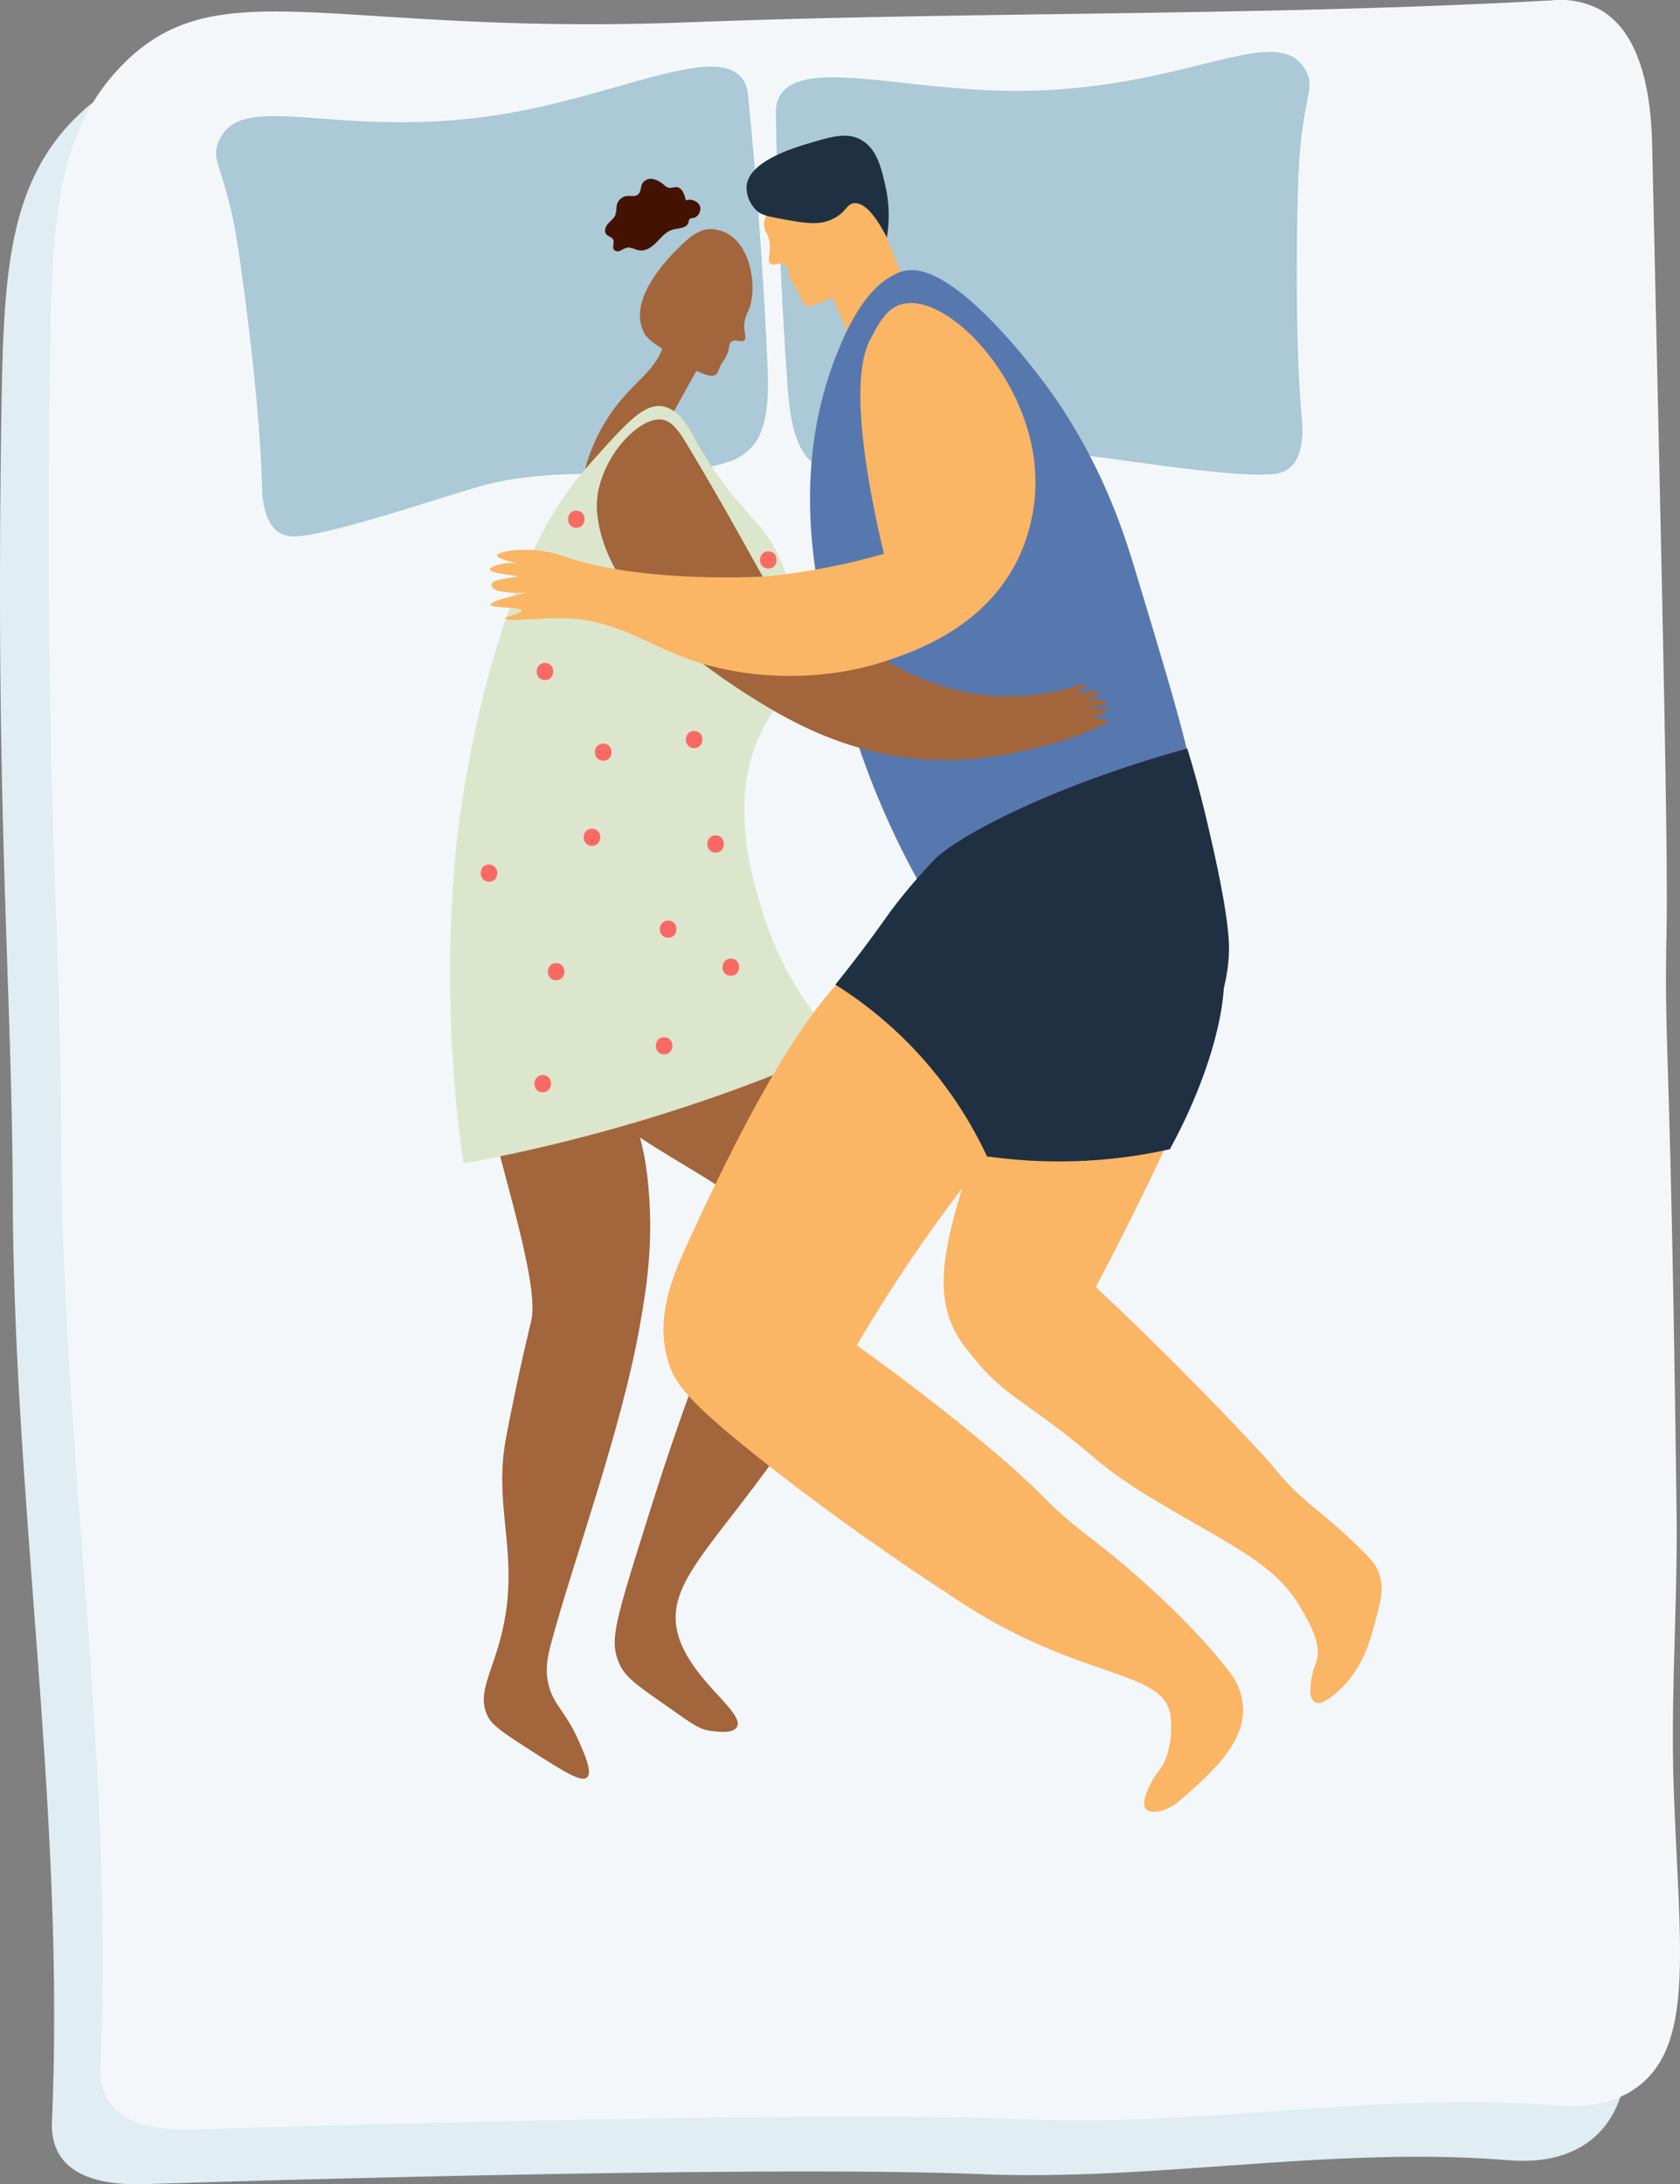
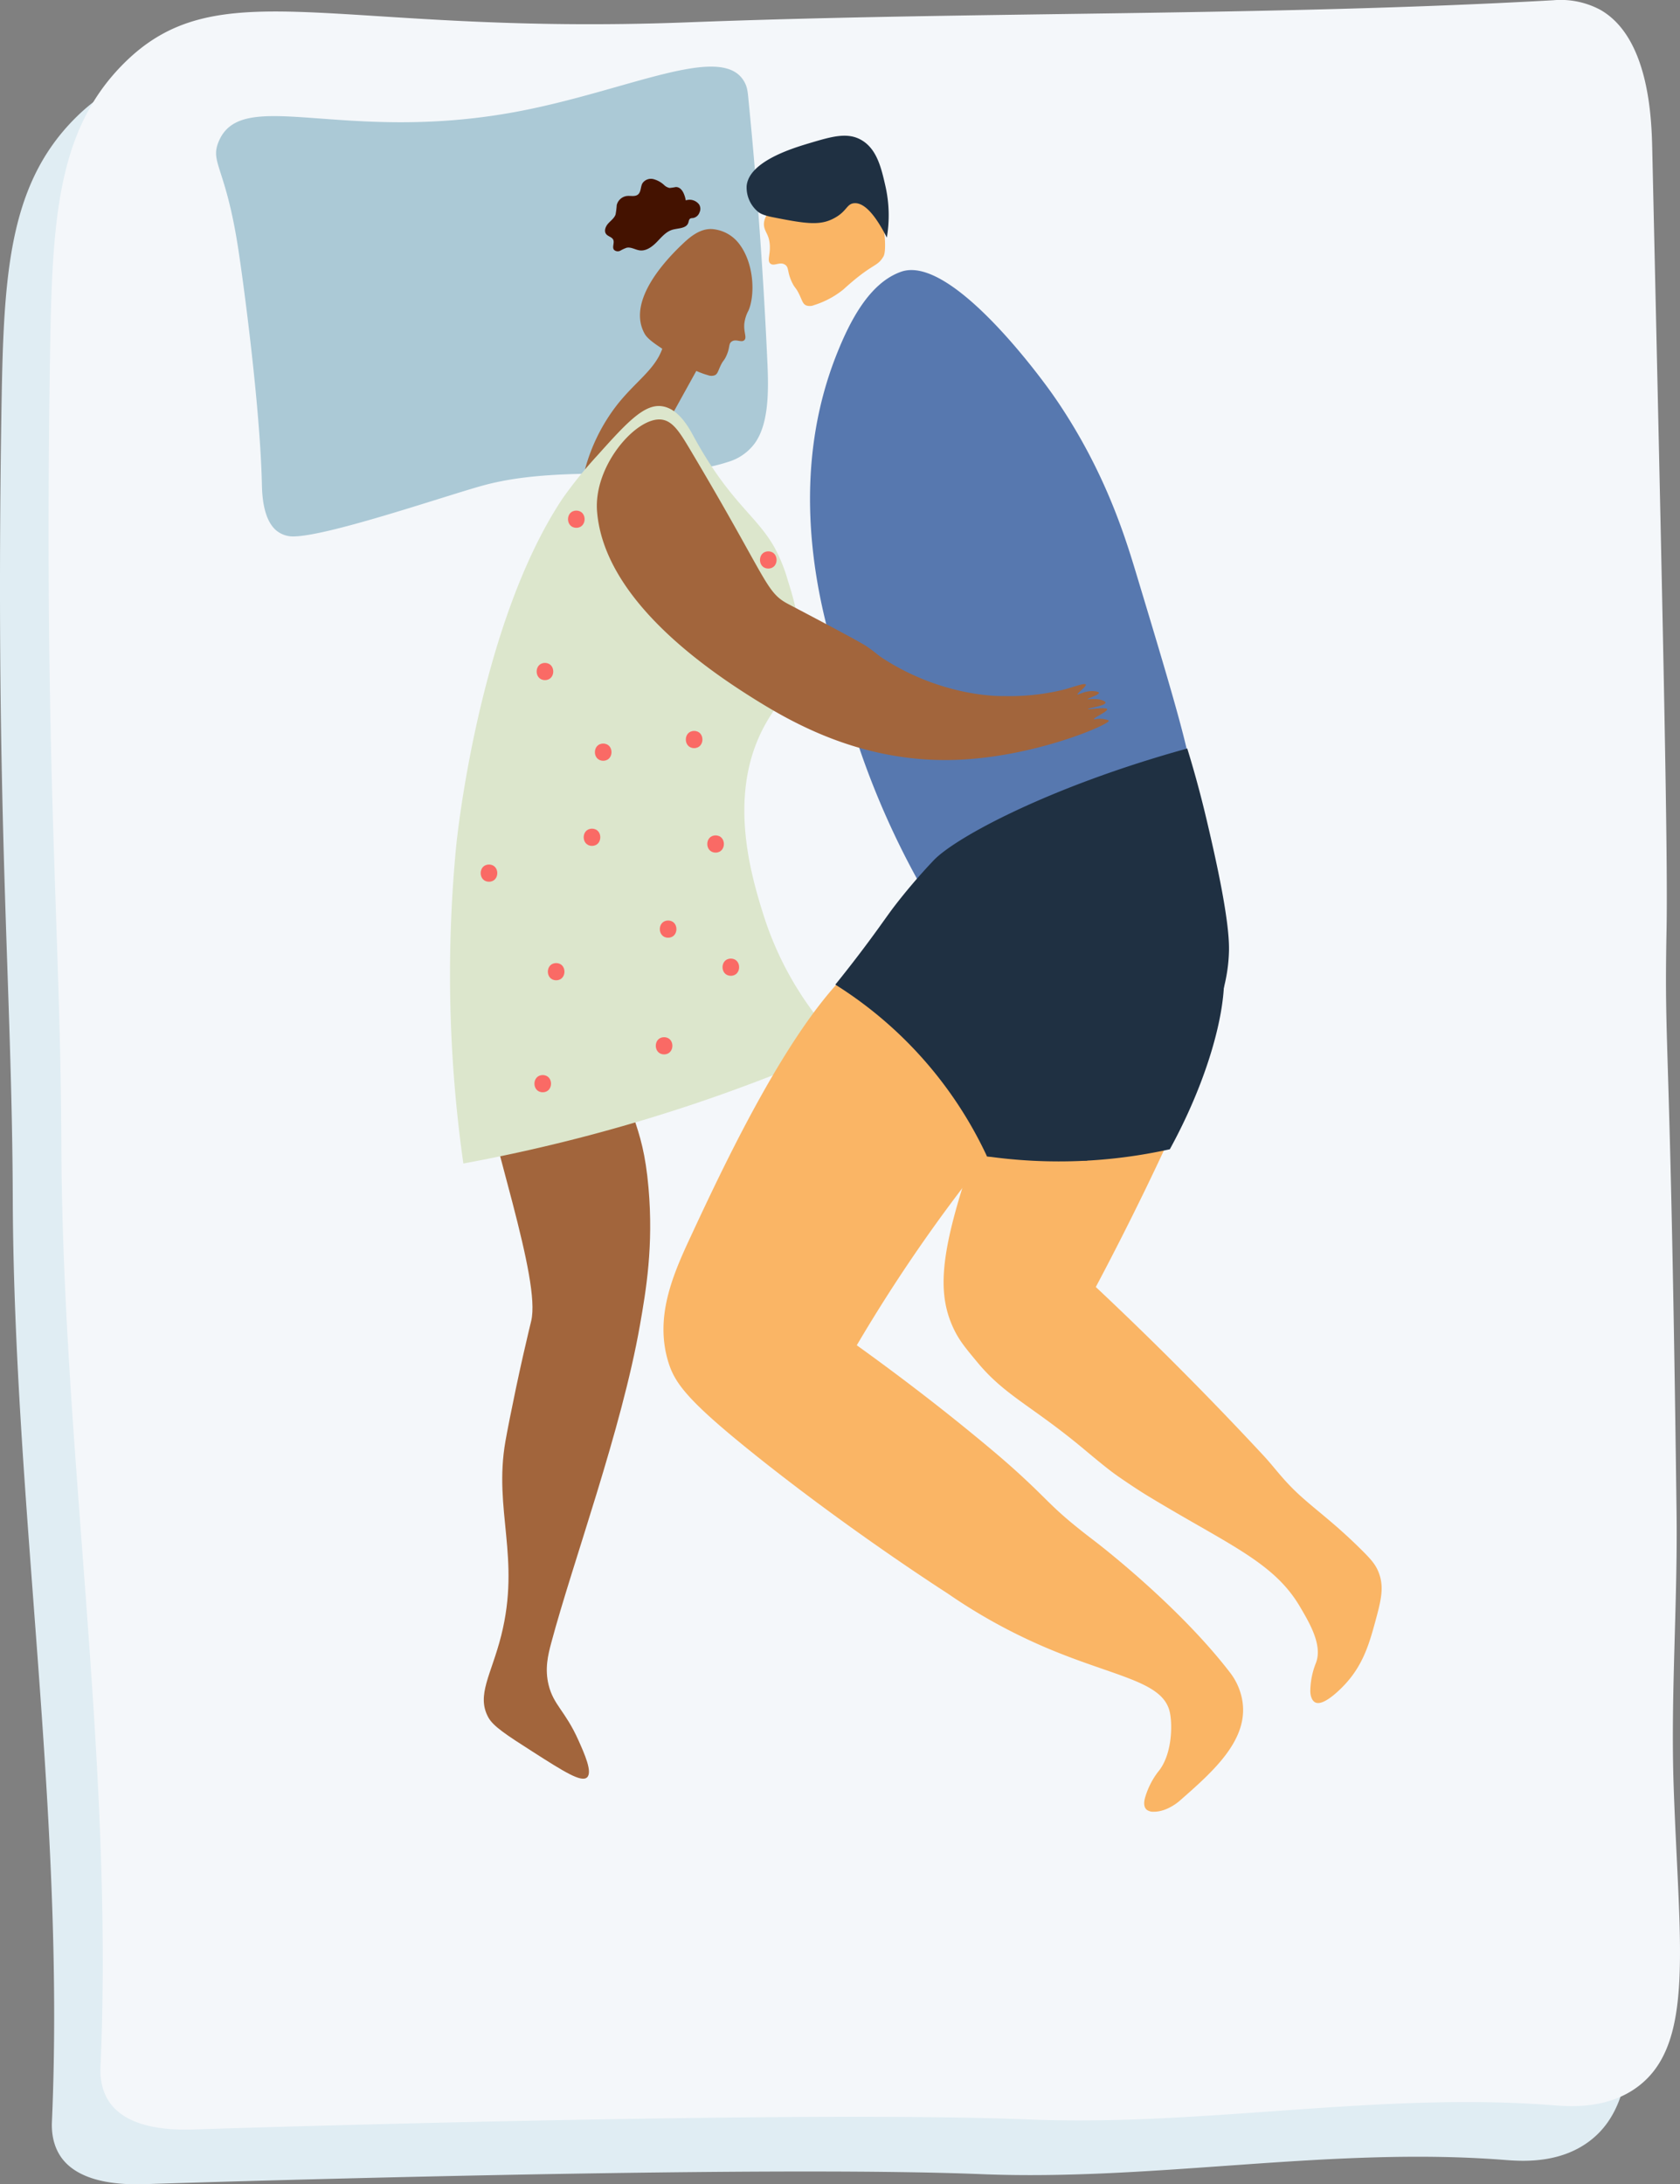
<svg xmlns="http://www.w3.org/2000/svg" width="485.245" height="630.709" viewBox="0 0 485.245 630.709">
  <rect x="0" y="0" width="485.245" height="630.709" fill="#808080" stroke="none" />
  <g id="Group_5739" data-name="Group 5739" transform="translate(-143.419 -1791.668)">
    <path id="Path_7374" data-name="Path 7374" d="M450.878,274.963c-19.172,19.743-20.066,46.572-20.661,85.951-1.758,116.231,3.1,163.566,3.306,225.208.3,88.877,15.164,177.6,11.324,266.393-.06,1.391-.327,6.232,2.576,10.438,5.926,8.581,20.615,8,25.186,7.848,16.947-.575,176.07-5.483,240.667-2.859,50.253,2.041,100.682-8,150.827-4.132,4.855.375,15.886,1.321,24.793-5.372,16.541-12.429,11.929-40.811,10.331-86.364-.927-26.432,1.16-52.893.827-79.339-1.787-141.931-3.612-131.538-2.893-168.183.442-22.477-1.083-90.191-4.132-225.621-.2-9.119-1-32.049-14.876-40.083a24.253,24.253,0,0,0-13.71-2.831c-83.26,4.672-166.762,3.19-250.093,6.38C510.843,266.359,478.626,246.39,450.878,274.963Z" transform="translate(-286.415 1551.508)" fill="#e0edf3" />
    <path id="Path_7338" data-name="Path 7338" d="M450.878,274.963c-19.172,19.743-20.066,46.572-20.661,85.951-1.758,116.231,3.1,163.566,3.306,225.208.3,88.877,15.164,177.6,11.324,266.393-.06,1.391-.327,6.232,2.576,10.438,5.926,8.581,20.615,8,25.186,7.848,16.947-.575,176.07-5.483,240.667-2.859,50.253,2.041,100.682-8,150.827-4.132,4.855.375,15.886,1.321,24.793-5.372,16.541-12.429,11.929-40.811,10.331-86.364-.927-26.432,1.16-52.893.827-79.339-1.787-141.931-3.612-131.538-2.893-168.183.442-22.477-1.083-90.191-4.132-225.621-.2-9.119-1-32.049-14.876-40.083a24.253,24.253,0,0,0-13.71-2.831c-83.26,4.672-166.762,3.19-250.093,6.38C510.843,266.359,478.626,246.39,450.878,274.963Z" transform="translate(-272.383 1535.722)" fill="#f4f7fa" />
    <path id="Path_7339" data-name="Path 7339" d="M731.731,864.234c-3.684,4.912-8.115,14.258-2.72,42.5,5.583,29.233,19.851,68.981,17.018,80.845-.1.407-1.088,4.441-2.372,10.12-.444,1.963-1.176,5.244-2.015,9.217-1.244,5.894-2.513,12.317-3.051,15.374-3.505,19.936,4.455,33.658-1.24,56.2-2.847,11.27-7.222,17.13-3.719,23.554,1.417,2.6,5.234,5.073,12.81,9.917,9.1,5.818,14.031,8.92,15.7,7.438s-.713-6.8-2.48-10.744c-3.788-8.47-7.172-10.132-8.6-15.932-1.158-4.7-.184-8.673.75-12.167,6.244-23.365,20.275-61.339,25.62-91.736,1.786-10.156,3.946-22.932,2.479-39.67-1.733-19.779-6.332-20.048-10.331-43.8-4.756-28.255-1.18-45.292-11.495-50.778-4.351-2.314-9.577-1.723-10.164-1.65C747.924,852.922,739.413,853.989,731.731,864.234Z" transform="translate(-449.178 1185.502)" fill="#a2653c" />
    <path id="Path_7340" data-name="Path 7340" d="M547.612,324.259c-2.441,6.007,1.991,7.235,5.587,30.129,1.589,10.117,6.409,46.063,6.94,68.473.064,2.684.185,10.232,4.184,13.6a7.654,7.654,0,0,0,5.308,1.687c10.579-.322,44.323-11.981,54.6-14.755,23.59-6.366,51.873-.549,70.572-6.751a14.716,14.716,0,0,0,7.617-5.257c4.107-5.548,4.115-14.947,3.745-23.153q-1.707-37.89-5.411-75.507c-.252-2.557-.3-4-1.149-5.626-6.2-11.9-33.641,2.392-65.8,8.412C583.365,324.957,554.252,307.915,547.612,324.259Z" transform="translate(-341.081 1508.401)" fill="#abc9d6" />
-     <path id="Path_7341" data-name="Path 7341" d="M1091.237,297.536c3.1,5.537-1.146,7.5-2.1,30.782-.42,10.288-1.095,46.7.934,68.984.243,2.669.983,10.164-2.593,14.176a8.068,8.068,0,0,1-5.064,2.568c-10.514,1.47-45.261-4.372-55.757-5.381-24.087-2.316-51.433,8.227-70.658,5.246a13.763,13.763,0,0,1-8.143-3.919c-4.7-4.8-5.778-14.107-6.348-22.3q-2.629-37.812-3.249-75.69c-.042-2.575-.155-4.017.5-5.766,4.781-12.833,33.588-3.319,66.118-2.793C1055.91,304.271,1082.8,282.473,1091.237,297.536Z" transform="translate(-570.694 1514.44)" fill="#abc9d6" />
    <path id="Path_7342" data-name="Path 7342" d="M859.451,420.536c-6.292,6-15.555,16.975-10.7,25.69,1.422,2.556,6.884,5.082,11.018,8.455a22.9,22.9,0,0,0,7.265,3.5,2.76,2.76,0,0,0,2.018,0c.794-.4.9-1.213,1.614-2.721.768-1.618.958-1.335,1.615-2.721,1.211-2.556.609-3.6,1.614-4.277,1.264-.856,2.768.424,3.633-.389.81-.762-.184-2.182,0-4.665a10.4,10.4,0,0,1,1.211-3.888c1.861-4.254,1.8-13.5-2.789-19.392a10.826,10.826,0,0,0-7.184-4.081C864.761,415.468,861.35,418.723,859.451,420.536Z" transform="translate(-519.131 1441.819)" fill="#a2653c" />
    <g id="Group_5722" data-name="Group 5722" transform="translate(349.698 2118.211)">
      <path id="Path_7343" data-name="Path 7343" d="M957.131,1046.379q-6.719,7.731-13.365,15.524-6.68,7.833-13.286,15.73t-13.12,15.838q-6.522,7.949-12.968,15.96c-2.128,2.645-4.234,5.307-6.368,7.947-1.586,1.963-3.524,4.262-2.8,6.974a6.214,6.214,0,0,0,.978,1.974c.458.645,1.534.026,1.07-.625a4.072,4.072,0,0,1-.774-3.732,10.871,10.871,0,0,1,2.083-3.319c2.041-2.538,4.069-5.087,6.109-7.625q6.347-7.894,12.766-15.728,12.754-15.564,25.8-30.888,7.331-8.616,14.753-17.153c.521-.6-.352-1.48-.877-.877Z" transform="translate(-895.069 -1046.176)" />
    </g>
    <g id="Group_5723" data-name="Group 5723" transform="translate(416.81 2057.031)">
-       <path id="Path_7344" data-name="Path 7344" d="M1090.954,898.326c-8.8,10.06-17.458,20.248-26.06,30.48q-3.634,4.323-7.258,8.653c-.509.607.364,1.489.876.876,8.549-10.209,17.12-20.4,25.812-30.489q3.736-4.336,7.505-8.644c.523-.6-.35-1.479-.876-.877Z" transform="translate(-1057.482 -898.124)" />
-     </g>
+       </g>
    <path id="Path_7345" data-name="Path 7345" d="M829.62,477.948c-1.4.345-1.45,3.667-1.774,5.885-1.2,8.2-7.639,11.433-13.8,19.247a52.6,52.6,0,0,0-9.283,18.662l21.9-9.917,12.81-23.141a7.309,7.309,0,0,0-1.7-4.558,4.455,4.455,0,0,0-1.489-1.191C833.111,481.61,831.258,477.544,829.62,477.948Z" transform="translate(-492.38 1405.473)" fill="#a2653c" />
-     <path id="Path_7346" data-name="Path 7346" d="M970.76,416.39a240.673,240.673,0,0,0,12.367,29.194c1.232,2.441,7.709,15.145,10.456,14.257,2.945-.953,3.375-17.289,6.235-18.419a2.711,2.711,0,0,0,1.322-.989,3.029,3.029,0,0,0,.177-2.393c-.486-1.924-7.01-18.541-16.094-41.072Z" transform="translate(-589.785 1452.974)" fill="#fab565" />
-     <path id="Path_7347" data-name="Path 7347" d="M843.827,1121.452c-4.1-15.154,11.113-25.739,33.471-58.678,20.63-30.394,38.7-57.125,30.165-73.141-2.213-4.156-17.5-28.792-19.944-35.446-.01-.027-.061-.167-.132-.355A53.725,53.725,0,0,0,881.8,943.14c-3.556-5.305-7.769-11.591-15.837-14.481-2.825-1.012-8.331-2.984-13.307-1.25-15.861,5.528-8.8,42.61-24.589,46.893-.2.055-.364.093-.424.106,20.33,14.624,43.949,23.125,42.156,35.934a8.349,8.349,0,0,1-.457,1.663c-2.036,6.157-7.118,9.524-8.162,10.274-8.713,6.258-9.229,16.465-14.05,29.752-4.912,13.54-8.416,24.229-13.636,40.91-6.709,21.436-8.524,28.076-7.775,33.036a14.343,14.343,0,0,0,.75,2.914c1.68,4.684,4.8,6.715,14.05,13.223,7.989,5.623,9.552,6.831,13.141,7.261,2.1.251,5.909.708,7.107-1.063C863.578,1144.158,847.386,1134.6,843.827,1121.452Z" transform="translate(-504.587 1142.128)" fill="#a2653c" />
    <path id="Path_7348" data-name="Path 7348" d="M801.064,686.891c-3.688-11.669-10.114-33.594-.826-52.893,4.787-9.946,10.234-12.338,11.157-22.314.8-8.614-2.246-18.085-3.358-21.546a46.3,46.3,0,0,0-3.99-9.824c-5.341-9.343-13.037-12.984-23.574-32.473-3.047-5.634-5.95-7.6-8.555-8.079-5.235-.972-10.345,4.59-19.01,14.258a124.168,124.168,0,0,0-9.98,12.356c-24.553,36.939-30.708,100.267-30.708,100.267a388.033,388.033,0,0,0,2.066,91.736,486.836,486.836,0,0,0,74.544-19.937c12.453-4.416,24.11-9.123,34.96-13.947A94.638,94.638,0,0,1,801.064,686.891Z" transform="translate(-437.032 1369.249)" fill="#dce6cc" />
    <path id="Path_7349" data-name="Path 7349" d="M1056.181,531.946c-3.306-10.943-8.919-28.788-22.129-48.6-.825-1.237-1.495-2.188-1.98-2.88-2.143-3.051-29.008-40.484-43.7-35.318-9.189,3.231-14.814,14.321-18.56,23.708-12.958,32.47-7.143,65.408-.679,86.667,0,0,4.433,29.747,23.985,65.189a9.231,9.231,0,0,0,4.922,4.627h0a8.975,8.975,0,0,0,6.213-.555c9.731-3.651,56.321-5.917,67.873-30.03C1073.945,590.955,1068.048,571.234,1056.181,531.946Z" transform="translate(-584.684 1424.988)" fill="#5778af" />
    <path id="Path_7350" data-name="Path 7350" d="M960.453,632.719c-.213-.735-5.488.169-5.526-.066s5.06-.93,5.05-1.835c0-.452-1.281-.822-1.9-.951a14.82,14.82,0,0,0-3.327,0c-.078-.254,3.426-1.276,3.327-1.9-.058-.363-1.33-.535-2.376-.475-2.2.126-3.644,1.18-3.8.951-.22-.32,2.652-2.293,2.376-2.852-.266-.538-3.252.624-6.178,1.426a65.754,65.754,0,0,1-17.584,1.9h0c-.025,0-16.812.611-34.459-10.641-2.259-1.44-1.886-1.51-5.079-3.719-2.189-1.514-21.4-11.554-22.719-12.253-6.534-3.467-5.854-6.952-28.241-44.527-3.028-5.083-5.054-8.346-8.353-8.7-7.191-.772-19.639,13.32-18.534,26.614,2.042,24.588,29.757,44.292,45.309,54.008,11.176,6.982,30.769,18.178,56.922,17.679,23.362-.446,45.8-10.257,45.57-11.331-.049-.225-1.173-.429-1.426-.475-1.621-.294-2.764.2-2.851,0C956.484,635.182,960.648,633.395,960.453,632.719Z" transform="translate(-497.25 1363.738)" fill="#a2653c" />
-     <path id="Path_7351" data-name="Path 7351" d="M895.4,512.7c-3.321-25.458-25.831-48.208-38.288-44.605-4.3,1.244-6.476,5.386-8.769,9.745-1.975,3.753-6,13.116.449,47,1.245,6.542,2.472,11.855,3.306,15.289a194.939,194.939,0,0,1-33.749,6.5s-34.686,2.235-57.837-5.482a34.073,34.073,0,0,0-16.437-1.889c-.852.136-3.7.586-3.7,1.356,0,.8,3.329,1.665,5.908,2.221a15.23,15.23,0,0,0-4.622.22c-1.37.288-3.446.945-3.409,1.558.071,1.186,8.044,1.809,8.031,2.031-.009.163-4.41.514-6.663,1.41a1.314,1.314,0,0,0-.8.629c-.395.881.613,1.741,1.414,1.99,3.557,1.1,8.8.6,8.814.67s-10.649,2.141-10.575,3.544c.05.942,8.82.514,8.938,1.622.09.842-4.872,1.761-4.794,2.341.109.811,9.94-.021,14.168-.151,15.619-.481,25.022,6.453,36.514,10.951,19.919,7.8,42.835,7.087,59.936,1.232,8.186-2.8,28.155-9.64,37.71-29.544A51.473,51.473,0,0,0,895.4,512.7Z" transform="translate(-453.353 1411.457)" fill="#fab565" />
    <path id="Path_7353" data-name="Path 7353" d="M952.03,357.232c9.33-.161,14.485,28.646,12.318,32.243-1.914,3.177-2.952,1.66-11.559,9.489a25.523,25.523,0,0,1-8.435,4.507,3.139,3.139,0,0,1-2.376.064c-.948-.462-1.1-1.453-1.99-3.274-.957-1.952-1.171-1.6-1.99-3.274-1.51-3.085-.837-4.375-2.042-5.175-1.516-1.005-3.245.607-4.289-.359-.979-.905.144-2.672-.154-5.7-.246-2.5-1.2-3.195-1.554-4.712-.749-3.193,1.968-6.438,15.554-18.959C950.239,357.725,950.85,357.252,952.03,357.232Z" transform="translate(-565.777 1476.291)" fill="#fab565" />
    <path id="Path_7354" data-name="Path 7354" d="M958.223,380.2c-2.544-5-6-10.276-9.5-9.917-2.014.207-2.023,2.074-5.023,3.917-4.325,2.657-8.205,2.135-18.27.148-2.964-.585-3.872-1.175-4.393-1.585a9.119,9.119,0,0,1-3.306-7.438c.618-7.169,13.492-11,18.182-12.4,6.345-1.888,10.917-3.25,14.984-.881,4.468,2.6,5.724,8.058,6.916,13.278A38.416,38.416,0,0,1,958.223,380.2Z" transform="translate(-558.653 1480.071)" fill="#1f3042" />
    <path id="Path_7355" data-name="Path 7355" d="M1181.107,1135.2c-.865-2.247-2.1-3.7-4.946-6.525-7.579-7.533-12.809-11.214-17.7-15.647-4.982-4.514-7.276-8.006-10.691-11.677-16.328-17.554-32.536-33.732-48.38-48.611q7.091-13.333,14.126-27.789,7.941-16.363,14.686-31.941l-48.829-12.468a237.731,237.731,0,0,0-19.323,46.195c-5.631,18.923-5.942,28.871-1.859,37.741,1.648,3.58,3.471,5.769,7.116,10.146,8.036,9.651,15.861,12.545,30.925,25.17,5.363,4.494,7.795,6.38,9.73,7.718,3.712,2.565,6.591,4.418,7.9,5.216,23.268,14.191,36.742,19.206,44.416,32.19,2.932,4.961,6.728,11.385,4.643,16.513a22.3,22.3,0,0,0-1.567,7.887c-.02,1.281.375,2.813,1.392,3.356,2.5,1.335,7.9-4.426,8.552-5.126,5.323-5.682,7.12-11.984,8.784-18.08C1181.767,1143.278,1182.748,1139.467,1181.107,1135.2Z" transform="translate(-639.465 1110.544)" fill="#fab565" />
    <path id="Path_7356" data-name="Path 7356" d="M1026.872,1133.382a18.127,18.127,0,0,0-3.553-8.307c-15.159-19.776-39.1-37.994-39.1-37.994-11.014-8.381-12.334-10.5-18.728-16.552-4.857-4.6-9.267-8.467-18.393-15.893-11.318-9.21-22.371-17.473-31.626-24.126a457.921,457.921,0,0,1,35.285-51.565c18.964-24.024,39.318-44.816,35.758-48.984-2.936-3.436-14.869,8.517-29.827,4.609-14.361-3.751-14.1-17.856-24.319-20.261-22.9-5.388-52.559,58.354-65.245,85.621-5.1,10.961-9.883,22.661-6.164,35.173,1.838,6.185,5.335,11.157,24.488,26.536,28.03,22.505,56.272,40.543,56.272,40.543h0a160.615,160.615,0,0,0,26.8,14.951c20.749,9.092,35.152,10.123,37.323,19.149.857,3.565.821,12.6-3.474,17.56a23.02,23.02,0,0,0-3.6,7.188c-.36,1.233-.527,2.774.451,3.605a3.111,3.111,0,0,0,2.017.567c4.063.036,7.589-3.24,7.589-3.24C1018.252,1153.692,1028.564,1144.645,1026.872,1133.382Z" transform="translate(-524.583 1149.598)" fill="#fab565" />
    <path id="Path_7357" data-name="Path 7357" d="M979.76,847.15a116.774,116.774,0,0,1,43.8,49.587q4.514.3,9.128.544,10.071.523,19.713.7c6.346-4.419,40.454-28.913,41.061-60.751.169-8.9-3.942-26.988-6.469-37.7-2.028-8.6-4.072-15.658-5.582-20.562-39.646,10.957-66.727,25.57-73.169,32.207A169.844,169.844,0,0,0,996.35,825.13c-1.558,2.114-2.152,2.974-4.073,5.642C989.467,834.675,985.29,840.3,979.76,847.15Z" transform="translate(-595.066 1228.826)" fill="#1f3042" />
    <path id="Path_7358" data-name="Path 7358" d="M1085.76,959.32a147.9,147.9,0,0,0,52.817-2.051c14.282-26.079,19.66-53.029,12.58-60.811-3.254-3.576-15.051-9.587-15.662-9.758a14.362,14.362,0,0,1-1.392-.436,5.409,5.409,0,0,0-1.91-.543c-5.98-.531-11.908,1.192-17.644,2.962-4.742,1.463-9.625,3.059-13.319,6.372-5.741,5.148-7.144,12.171-7.906,15.777-1.666,7.888-3.482,13.782-3.87,16.208C1088.185,935,1086.728,945.9,1085.76,959.32Z" transform="translate(-657.265 1166.242)" fill="#1f3042" />
    <g id="Group_5738" data-name="Group 5738" transform="translate(282.264 1939.108)">
      <g id="Group_5724" data-name="Group 5724" transform="translate(19.403 130.652)">
        <path id="Path_7359" data-name="Path 7359" d="M781.229,933.883c3.19,0,3.2-4.959,0-4.959s-3.2,4.959,0,4.959Z" transform="translate(-778.834 -928.924)" fill="#fa6a65" />
      </g>
      <g id="Group_5725" data-name="Group 5725" transform="translate(51.741 118.362)">
        <path id="Path_7360" data-name="Path 7360" d="M859.49,904.144c3.191,0,3.2-4.959,0-4.959s-3.2,4.959,0,4.959Z" transform="translate(-857.095 -899.185)" fill="#fa6a65" />
      </g>
      <g id="Group_5726" data-name="Group 5726" transform="translate(32.986 67.266)">
        <path id="Path_7361" data-name="Path 7361" d="M814.1,780.492c3.191,0,3.2-4.958,0-4.958s-3.2,4.958,0,4.958Z" transform="translate(-811.703 -775.533)" fill="#fa6a65" />
      </g>
      <g id="Group_5727" data-name="Group 5727" transform="translate(0 102.194)">
        <path id="Path_7362" data-name="Path 7362" d="M734.272,865.014c3.191,0,3.2-4.959,0-4.959s-3.2,4.959,0,4.959Z" transform="translate(-731.878 -860.055)" fill="#fa6a65" />
      </g>
      <g id="Group_5728" data-name="Group 5728" transform="translate(29.751 91.844)">
        <path id="Path_7363" data-name="Path 7363" d="M806.272,839.97c3.191,0,3.2-4.959,0-4.959s-3.2,4.959,0,4.959Z" transform="translate(-803.877 -835.011)" fill="#fa6a65" />
      </g>
      <g id="Group_5729" data-name="Group 5729" transform="translate(15.523 162.99)">
        <path id="Path_7364" data-name="Path 7364" d="M771.838,1012.144c3.19,0,3.2-4.959,0-4.959s-3.2,4.959,0,4.959Z" transform="translate(-769.443 -1007.185)" fill="#fa6a65" />
      </g>
      <g id="Group_5730" data-name="Group 5730" transform="translate(69.852 129.357)">
        <path id="Path_7365" data-name="Path 7365" d="M903.316,930.753c3.191,0,3.2-4.959,0-4.959s-3.2,4.959,0,4.959Z" transform="translate(-900.921 -925.794)" fill="#fa6a65" />
      </g>
      <g id="Group_5731" data-name="Group 5731" transform="translate(16.168 43.981)">
        <path id="Path_7366" data-name="Path 7366" d="M773.4,724.144c3.191,0,3.2-4.959,0-4.959s-3.2,4.959,0,4.959Z" transform="translate(-771.008 -719.185)" fill="#fa6a65" />
      </g>
      <g id="Group_5732" data-name="Group 5732" transform="translate(25.223)">
-         <path id="Path_7367" data-name="Path 7367" d="M795.316,617.709c3.191,0,3.2-4.959,0-4.959s-3.2,4.959,0,4.959Z" transform="translate(-792.921 -612.75)" fill="#fa6a65" />
+         <path id="Path_7367" data-name="Path 7367" d="M795.316,617.709c3.191,0,3.2-4.959,0-4.959s-3.2,4.959,0,4.959" transform="translate(-792.921 -612.75)" fill="#fa6a65" />
      </g>
      <g id="Group_5733" data-name="Group 5733" transform="translate(80.669 11.767)">
        <path id="Path_7368" data-name="Path 7368" d="M929.49,646.188c3.191,0,3.2-4.959,0-4.959s-3.2,4.959,0,4.959Z" transform="translate(-927.094 -641.229)" fill="#fa6a65" />
      </g>
      <g id="Group_5734" data-name="Group 5734" transform="translate(50.575 152.05)">
        <path id="Path_7369" data-name="Path 7369" d="M856.664,985.666c3.191,0,3.2-4.959,0-4.959s-3.2,4.959,0,4.959Z" transform="translate(-854.269 -980.707)" fill="#fa6a65" />
      </g>
      <g id="Group_5735" data-name="Group 5735" transform="translate(59.252 63.619)">
        <path id="Path_7370" data-name="Path 7370" d="M877.664,771.666c3.19,0,3.2-4.959,0-4.959s-3.2,4.959,0,4.959Z" transform="translate(-875.269 -766.707)" fill="#fa6a65" />
      </g>
      <g id="Group_5736" data-name="Group 5736" transform="translate(65.451 93.784)">
        <path id="Path_7371" data-name="Path 7371" d="M892.664,844.666c3.191,0,3.2-4.959,0-4.959s-3.2,4.959,0,4.959Z" transform="translate(-890.269 -839.707)" fill="#fa6a65" />
      </g>
    </g>
    <path id="Path_7537" data-name="Path 7537" d="M1764.469,275.109a2.354,2.354,0,0,0,1.348-3.412,3.437,3.437,0,0,0-3.769-1.36c-.228-1.743-.933-3.948-2.69-4a15.024,15.024,0,0,1-1.811.167,3.184,3.184,0,0,1-1.542-.952,7.255,7.255,0,0,0-3-1.847,2.97,2.97,0,0,0-3.18,1.019c-.656,1-.51,2.5-1.479,3.205-.878.634-2.091.2-3.173.246a3.482,3.482,0,0,0-3.11,2.473,23.371,23.371,0,0,1-.482,2.7c-.433,1.048-1.471,1.69-2.272,2.493s-1.388,2.12-.717,3.035c.515.7,1.6.9,1.932,1.7.378.928-.5,2.113.074,2.932a1.585,1.585,0,0,0,1.826.33,11.2,11.2,0,0,1,1.849-.735c1.288-.215,2.469.727,3.755.955,1.887.333,3.677-.9,5.08-2.2s2.782-2.818,4.646-3.259c1.689-.4,3.978-.112,4.657-1.709.193-.453.242-1.048.686-1.262a1.8,1.8,0,0,1,.73-.087,2.443,2.443,0,0,0,1.933-3.475" transform="translate(-1432.285 1671.782) rotate(-3)" fill="#441200" />
  </g>
</svg>